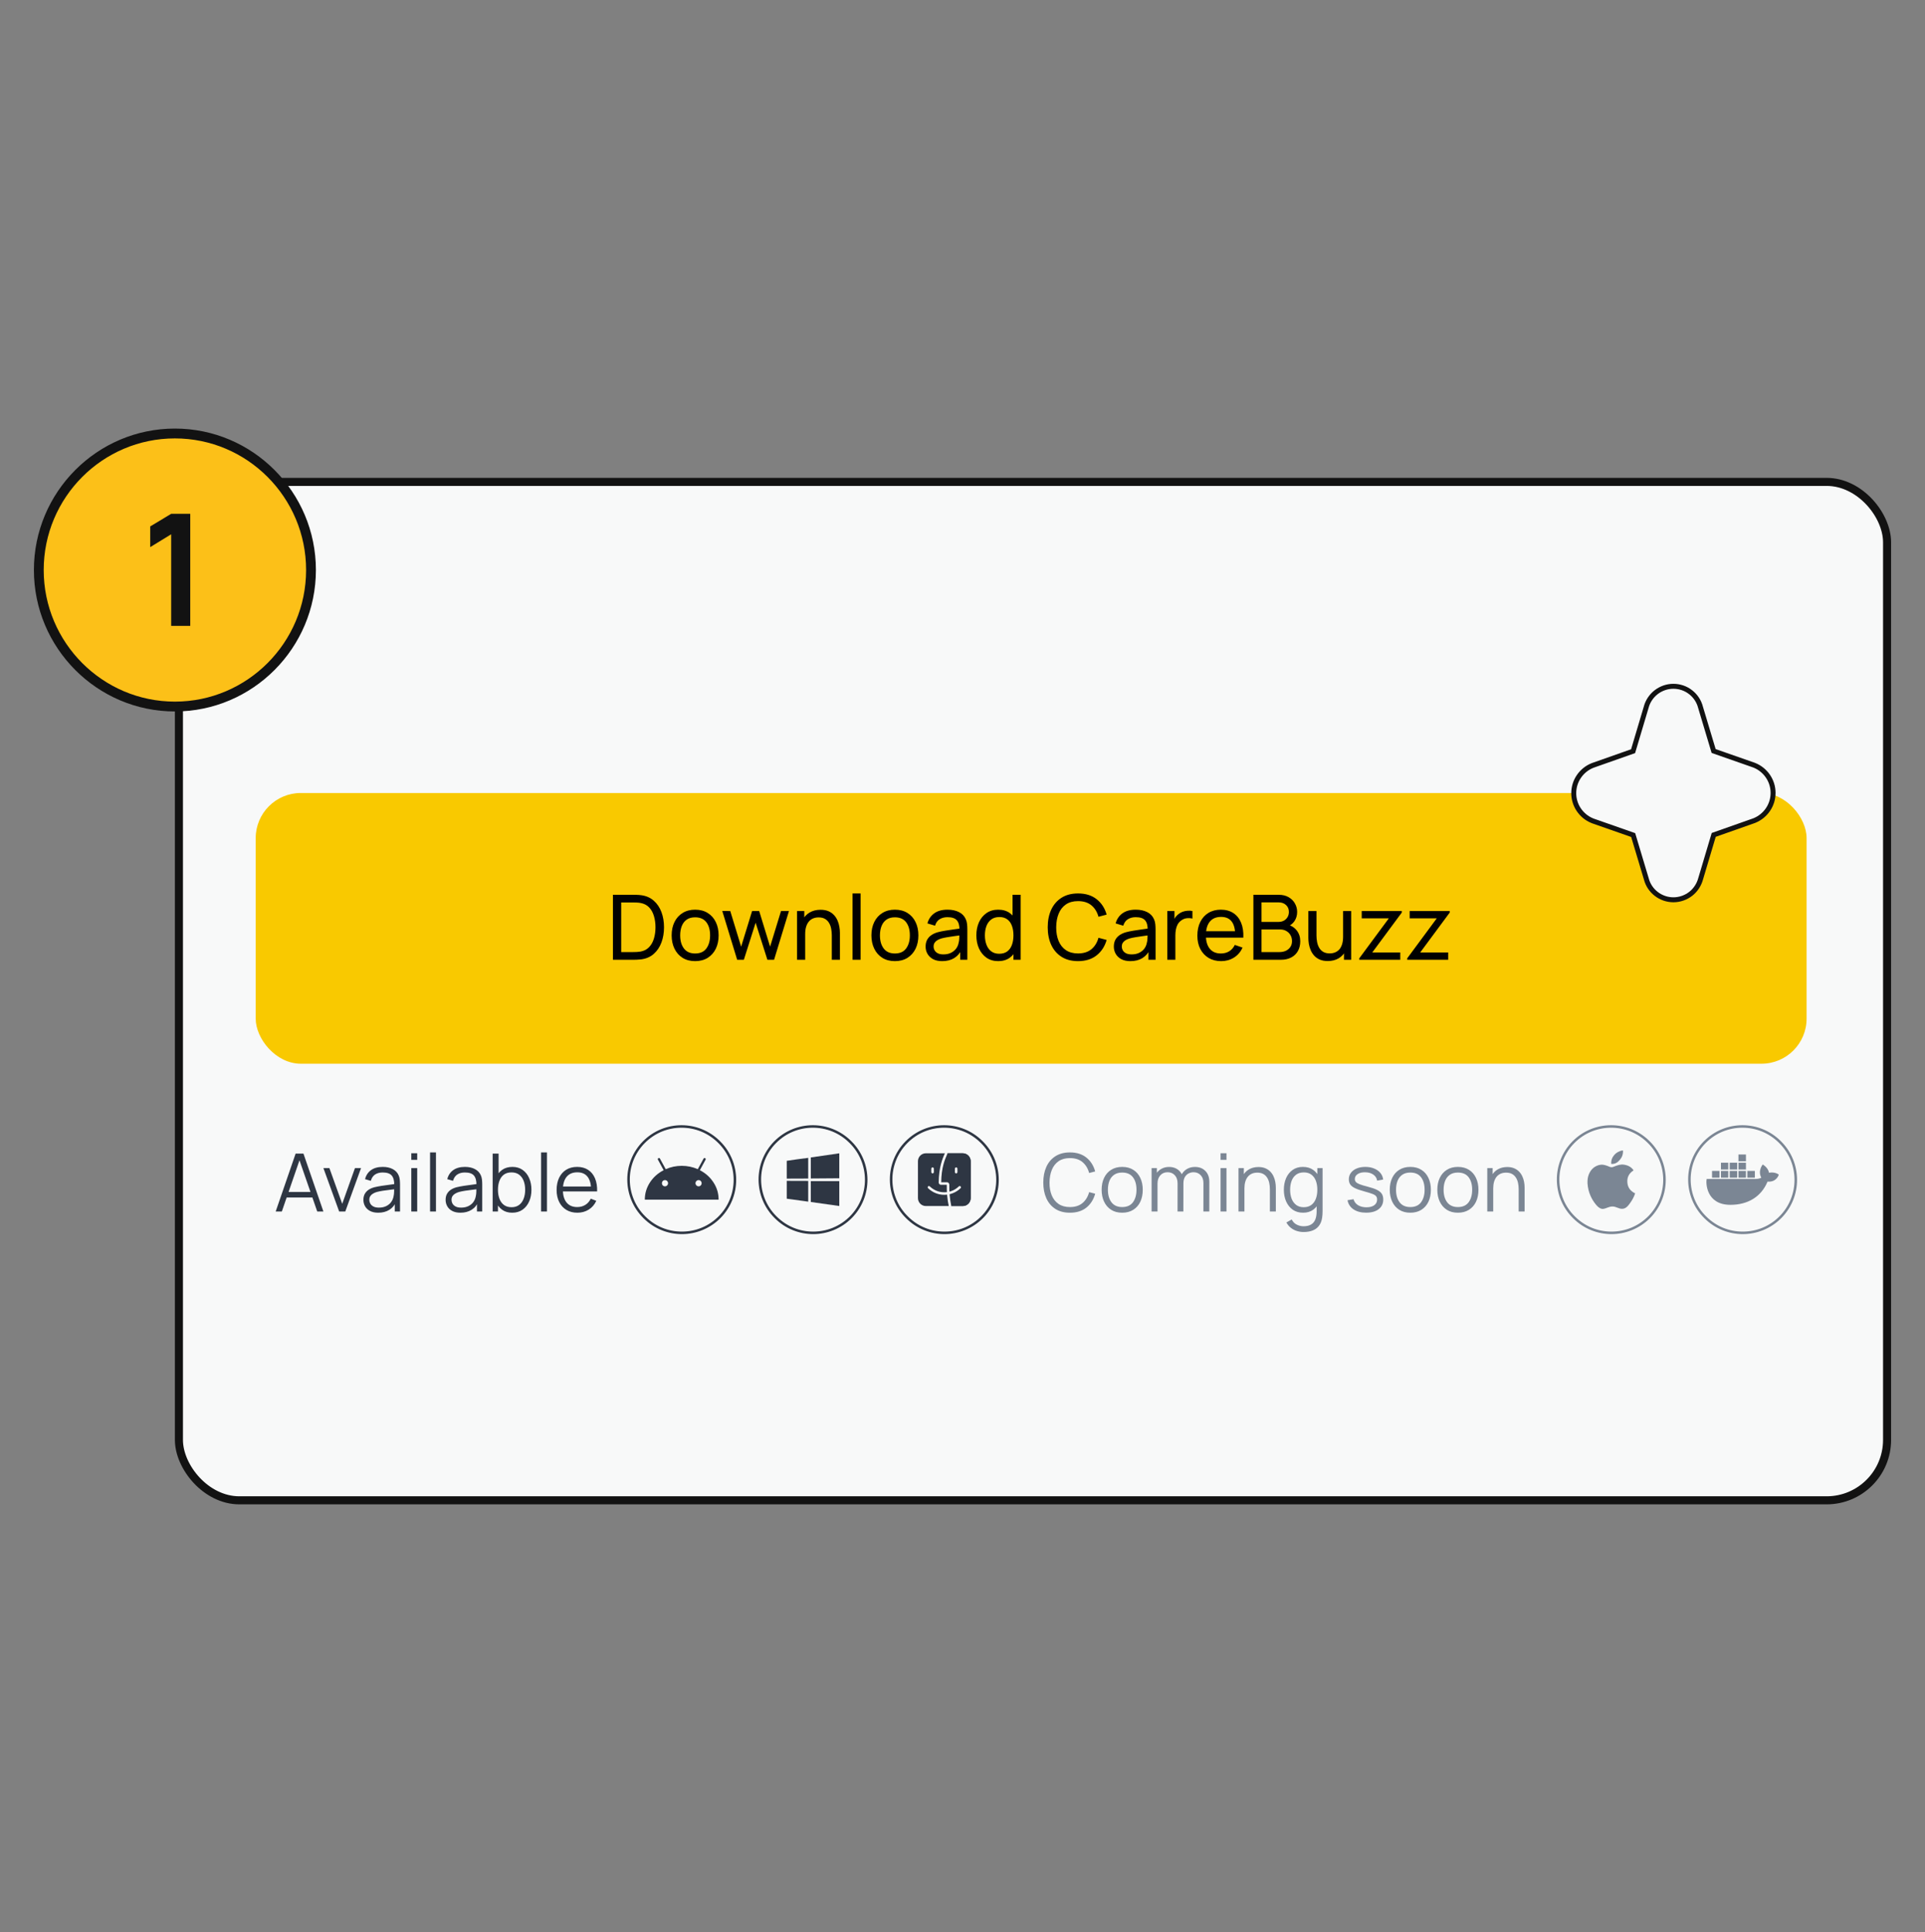
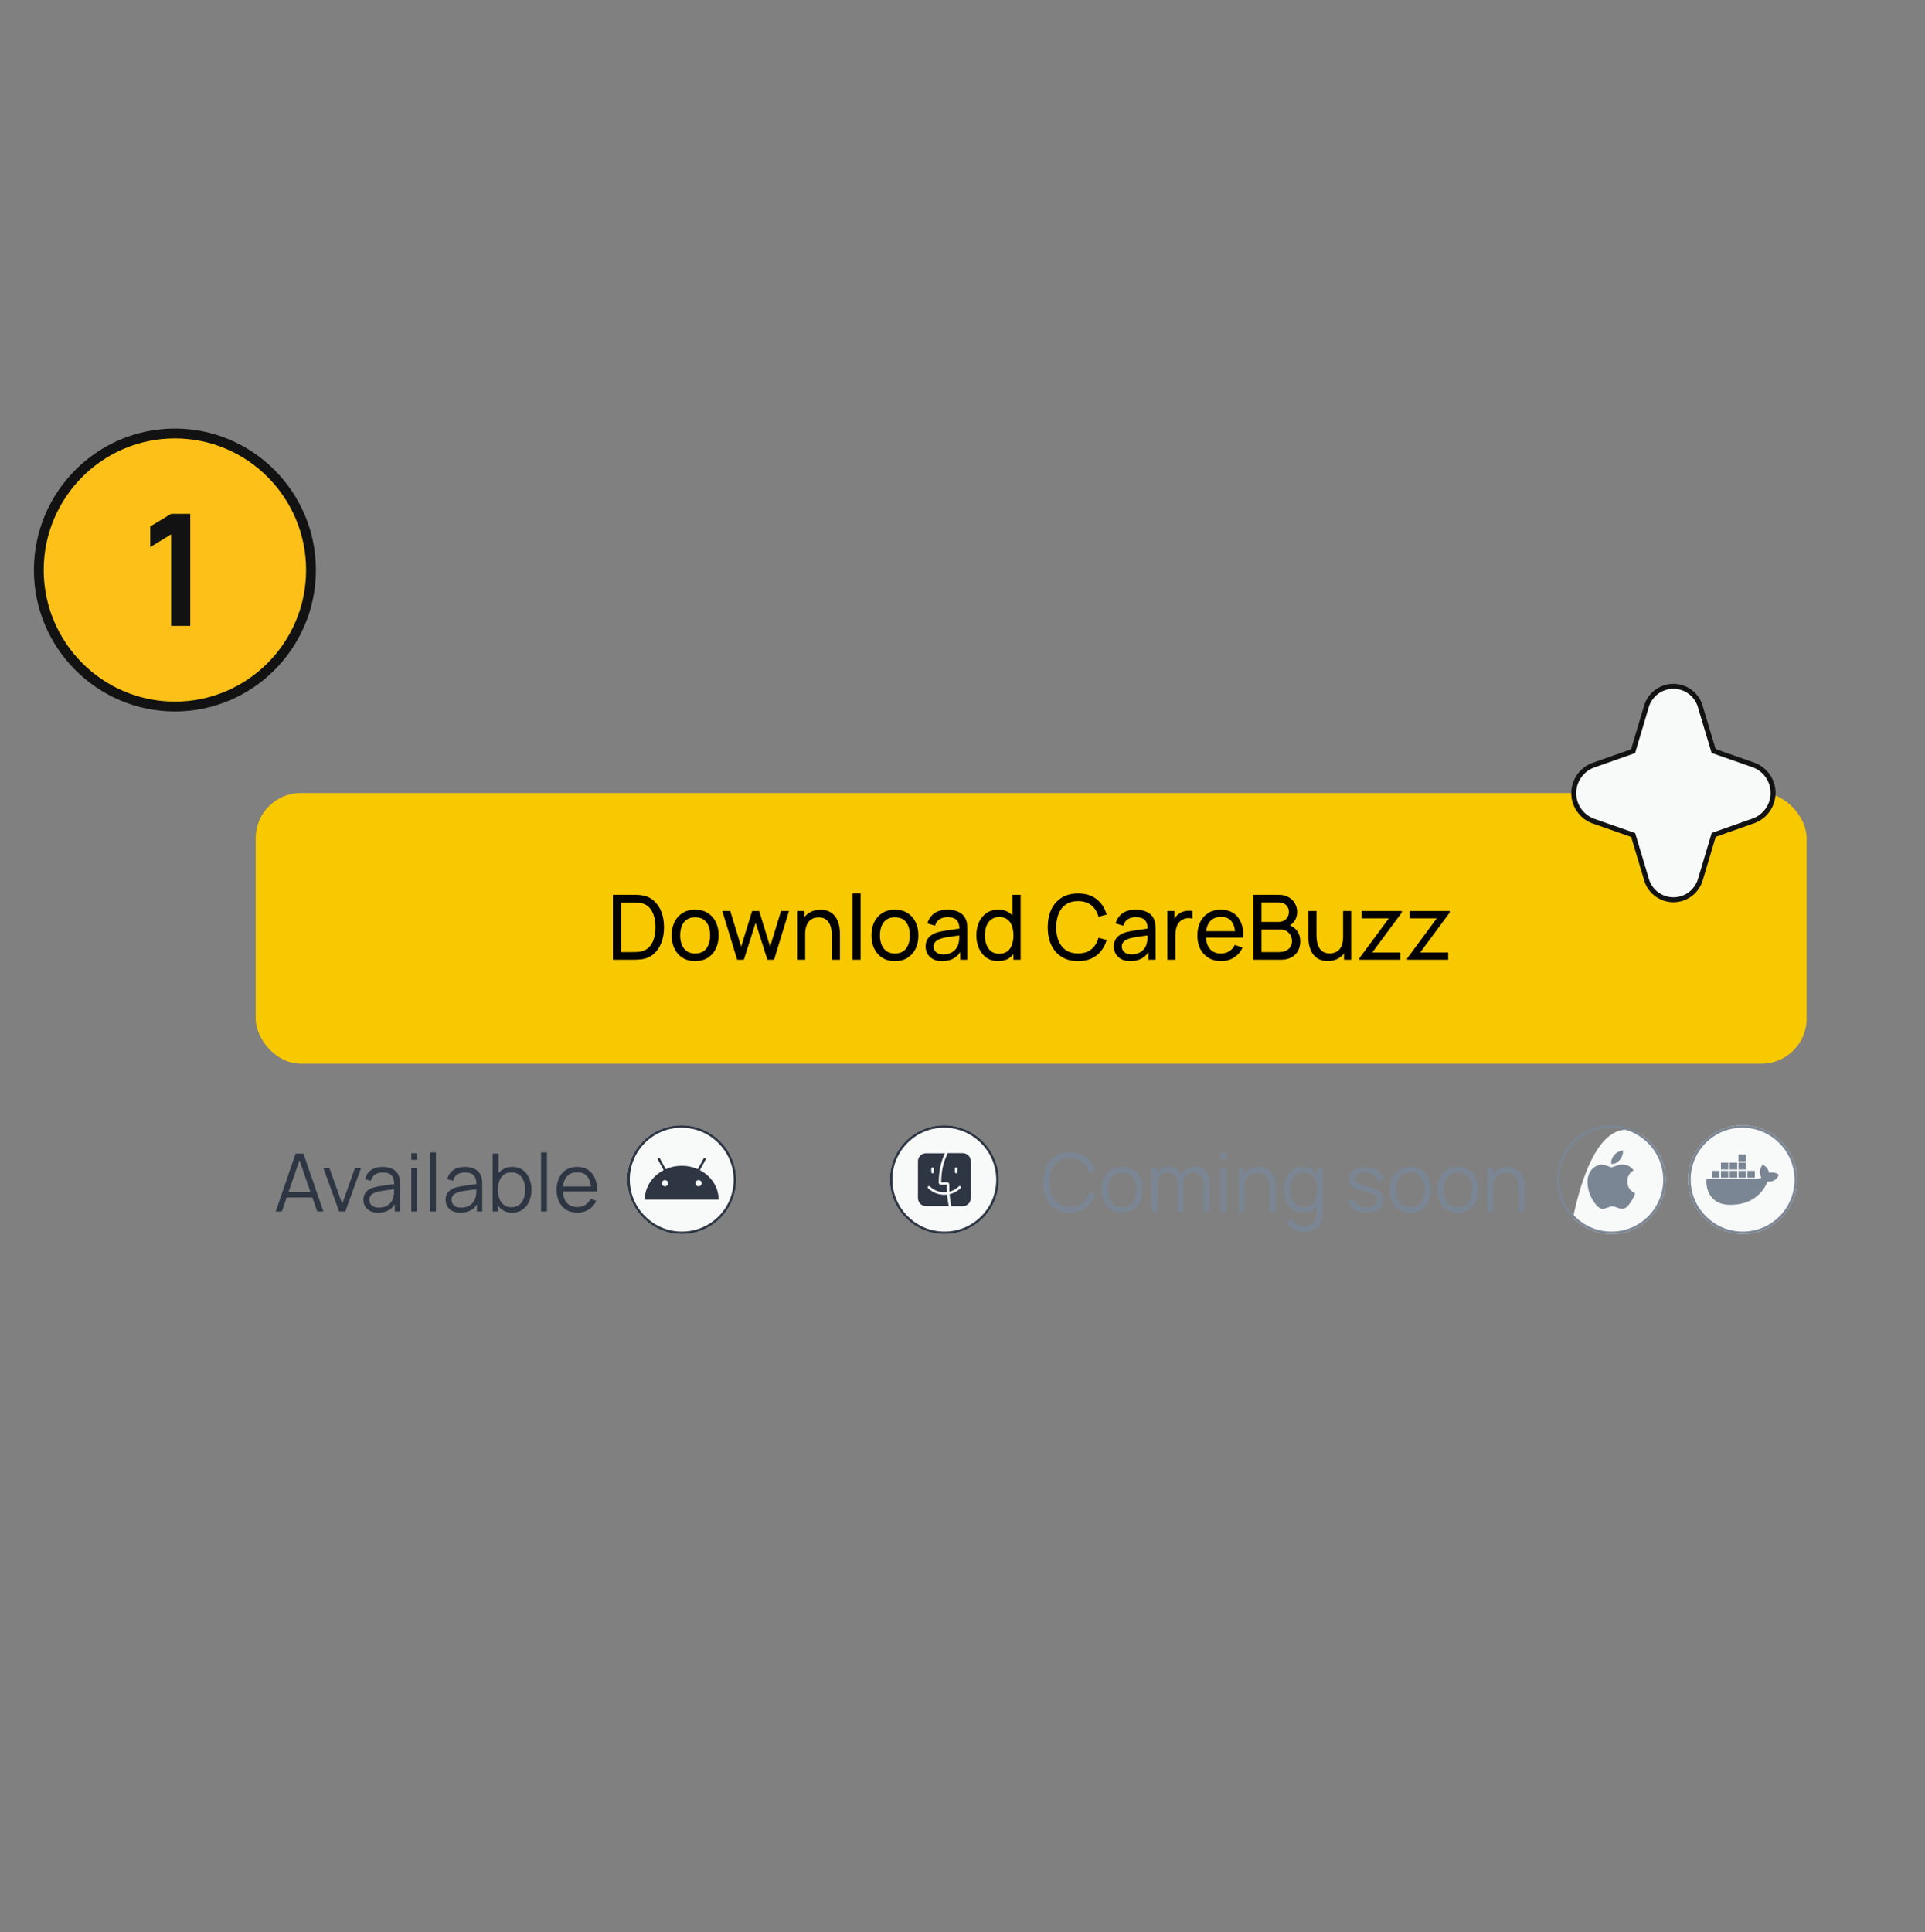
<svg xmlns="http://www.w3.org/2000/svg" width="272" height="273" viewBox="0 0 272 273" fill="none">
  <rect x="0" y="0" width="272" height="273" fill="#808080" stroke="none" />
-   <rect x="25.282" y="68.088" width="241.359" height="143.897" rx="8.539" fill="#F8F9F9" stroke="#121212" stroke-width="1.138" />
  <rect x="36.13" y="112.046" width="219.139" height="38.25" rx="6.375" fill="#F9C900" />
  <path d="M86.608 135.608V126.428H89.438C89.531 126.428 89.695 126.431 89.929 126.435C90.163 126.439 90.386 126.456 90.598 126.486C91.308 126.579 91.901 126.839 92.377 127.264C92.857 127.684 93.218 128.22 93.461 128.87C93.703 129.52 93.824 130.236 93.824 131.018C93.824 131.8 93.703 132.517 93.461 133.167C93.218 133.817 92.857 134.355 92.377 134.78C91.901 135.2 91.308 135.458 90.598 135.551C90.386 135.577 90.16 135.594 89.922 135.602C89.689 135.606 89.527 135.608 89.438 135.608H86.608ZM87.774 134.525H89.438C89.6 134.525 89.78 134.52 89.98 134.512C90.18 134.499 90.354 134.48 90.503 134.455C91.004 134.361 91.41 134.151 91.72 133.823C92.031 133.496 92.258 133.088 92.402 132.599C92.547 132.111 92.619 131.584 92.619 131.018C92.619 130.44 92.545 129.907 92.396 129.418C92.251 128.93 92.024 128.524 91.714 128.201C91.404 127.878 91 127.672 90.503 127.582C90.354 127.553 90.177 127.533 89.974 127.525C89.769 127.516 89.591 127.512 89.438 127.512H87.774V134.525ZM98.218 135.8C97.534 135.8 96.943 135.645 96.446 135.334C95.953 135.024 95.573 134.595 95.305 134.047C95.037 133.498 94.903 132.869 94.903 132.16C94.903 131.437 95.039 130.804 95.311 130.26C95.583 129.716 95.968 129.293 96.465 128.991C96.963 128.685 97.547 128.532 98.218 128.532C98.907 128.532 99.5 128.687 99.997 128.998C100.494 129.304 100.875 129.731 101.138 130.279C101.406 130.823 101.54 131.45 101.54 132.16C101.54 132.878 101.406 133.511 101.138 134.059C100.87 134.603 100.488 135.03 99.991 135.341C99.493 135.647 98.903 135.8 98.218 135.8ZM98.218 134.722C98.932 134.722 99.464 134.484 99.812 134.008C100.161 133.532 100.335 132.916 100.335 132.16C100.335 131.382 100.159 130.763 99.806 130.304C99.453 129.841 98.924 129.61 98.218 129.61C97.738 129.61 97.343 129.718 97.033 129.935C96.722 130.151 96.491 130.451 96.338 130.834C96.185 131.216 96.108 131.658 96.108 132.16C96.108 132.933 96.287 133.554 96.644 134.021C97.001 134.489 97.526 134.722 98.218 134.722ZM104.161 135.608L102.057 128.717L103.185 128.723L104.722 133.76L106.271 128.723H107.272L108.814 133.76L110.357 128.723H111.479L109.375 135.608H108.432L106.768 130.375L105.104 135.608H104.161ZM117.533 135.608V132.16C117.533 131.832 117.503 131.518 117.443 131.216C117.388 130.914 117.288 130.644 117.144 130.406C117.003 130.164 116.812 129.973 116.57 129.833C116.332 129.692 116.03 129.622 115.665 129.622C115.38 129.622 115.121 129.671 114.887 129.769C114.657 129.862 114.46 130.007 114.294 130.202C114.128 130.398 113.999 130.644 113.905 130.942C113.816 131.235 113.771 131.582 113.771 131.981L113.025 131.752C113.025 131.084 113.144 130.513 113.382 130.037C113.625 129.556 113.963 129.189 114.396 128.934C114.834 128.675 115.348 128.545 115.939 128.545C116.385 128.545 116.765 128.615 117.08 128.755C117.394 128.896 117.656 129.083 117.864 129.316C118.072 129.546 118.236 129.805 118.355 130.094C118.474 130.379 118.557 130.67 118.604 130.967C118.655 131.261 118.68 131.539 118.68 131.803V135.608H117.533ZM112.624 135.608V128.723H113.644V130.566H113.771V135.608H112.624ZM120.465 135.608V126.237H121.6V135.608H120.465ZM126.445 135.8C125.761 135.8 125.17 135.645 124.673 135.334C124.18 135.024 123.799 134.595 123.532 134.047C123.264 133.498 123.13 132.869 123.13 132.16C123.13 131.437 123.266 130.804 123.538 130.26C123.81 129.716 124.195 129.293 124.692 128.991C125.189 128.685 125.773 128.532 126.445 128.532C127.133 128.532 127.726 128.687 128.224 128.998C128.721 129.304 129.101 129.731 129.365 130.279C129.632 130.823 129.766 131.45 129.766 132.16C129.766 132.878 129.632 133.511 129.365 134.059C129.097 134.603 128.714 135.03 128.217 135.341C127.72 135.647 127.129 135.8 126.445 135.8ZM126.445 134.722C127.159 134.722 127.69 134.484 128.039 134.008C128.387 133.532 128.561 132.916 128.561 132.16C128.561 131.382 128.385 130.763 128.032 130.304C127.68 129.841 127.15 129.61 126.445 129.61C125.965 129.61 125.569 129.718 125.259 129.935C124.949 130.151 124.717 130.451 124.564 130.834C124.411 131.216 124.335 131.658 124.335 132.16C124.335 132.933 124.513 133.554 124.87 134.021C125.227 134.489 125.752 134.722 126.445 134.722ZM133.127 135.8C132.613 135.8 132.181 135.706 131.833 135.519C131.489 135.328 131.227 135.077 131.049 134.767C130.874 134.457 130.787 134.117 130.787 133.747C130.787 133.386 130.855 133.073 130.991 132.81C131.132 132.542 131.327 132.321 131.578 132.147C131.829 131.968 132.128 131.828 132.477 131.726C132.804 131.637 133.169 131.56 133.573 131.497C133.981 131.429 134.393 131.367 134.81 131.312C135.226 131.256 135.615 131.203 135.977 131.152L135.569 131.388C135.581 130.776 135.458 130.324 135.199 130.03C134.944 129.737 134.502 129.59 133.873 129.59C133.456 129.59 133.091 129.686 132.776 129.877C132.466 130.064 132.247 130.37 132.12 130.795L131.042 130.47C131.208 129.867 131.529 129.393 132.005 129.049C132.481 128.704 133.108 128.532 133.886 128.532C134.51 128.532 135.046 128.645 135.492 128.87C135.943 129.091 136.266 129.427 136.461 129.877C136.559 130.09 136.62 130.321 136.646 130.572C136.671 130.819 136.684 131.078 136.684 131.35V135.608H135.677V133.957L135.913 134.11C135.654 134.667 135.29 135.088 134.823 135.373C134.359 135.657 133.794 135.8 133.127 135.8ZM133.299 134.85C133.707 134.85 134.06 134.778 134.357 134.633C134.659 134.484 134.901 134.291 135.084 134.053C135.267 133.811 135.386 133.547 135.441 133.262C135.505 133.05 135.539 132.814 135.543 132.555C135.552 132.291 135.556 132.089 135.556 131.949L135.951 132.121C135.581 132.172 135.218 132.221 134.861 132.268C134.504 132.315 134.166 132.366 133.847 132.421C133.529 132.472 133.242 132.534 132.987 132.606C132.8 132.665 132.623 132.742 132.458 132.835C132.296 132.929 132.164 133.05 132.062 133.199C131.965 133.343 131.916 133.524 131.916 133.741C131.916 133.928 131.962 134.106 132.056 134.276C132.154 134.446 132.302 134.584 132.502 134.69C132.706 134.797 132.972 134.85 133.299 134.85ZM141.045 135.8C140.403 135.8 139.853 135.64 139.394 135.322C138.935 134.999 138.58 134.563 138.329 134.015C138.082 133.466 137.959 132.848 137.959 132.16C137.959 131.471 138.082 130.853 138.329 130.304C138.58 129.756 138.935 129.325 139.394 129.01C139.853 128.692 140.401 128.532 141.038 128.532C141.689 128.532 142.235 128.689 142.677 129.004C143.119 129.318 143.452 129.75 143.677 130.298C143.907 130.846 144.022 131.467 144.022 132.16C144.022 132.844 143.907 133.462 143.677 134.015C143.452 134.563 143.119 134.999 142.677 135.322C142.235 135.64 141.691 135.8 141.045 135.8ZM141.185 134.761C141.648 134.761 142.029 134.65 142.326 134.429C142.623 134.204 142.842 133.896 142.983 133.505C143.127 133.109 143.199 132.661 143.199 132.16C143.199 131.65 143.127 131.201 142.983 130.814C142.842 130.423 142.626 130.12 142.332 129.903C142.039 129.682 141.667 129.571 141.217 129.571C140.749 129.571 140.363 129.686 140.057 129.916C139.755 130.145 139.53 130.455 139.381 130.846C139.236 131.237 139.164 131.675 139.164 132.16C139.164 132.648 139.238 133.09 139.387 133.486C139.536 133.877 139.759 134.187 140.057 134.416C140.358 134.646 140.734 134.761 141.185 134.761ZM143.199 135.608V130.54H143.072V126.428H144.213V135.608H143.199ZM152.325 135.8C151.412 135.8 150.636 135.598 149.999 135.194C149.361 134.79 148.875 134.229 148.539 133.511C148.207 132.793 148.042 131.962 148.042 131.018C148.042 130.075 148.207 129.244 148.539 128.526C148.875 127.808 149.361 127.247 149.999 126.843C150.636 126.439 151.412 126.237 152.325 126.237C153.388 126.237 154.261 126.507 154.946 127.047C155.634 127.587 156.108 128.313 156.367 129.227L155.213 129.533C155.026 128.849 154.693 128.309 154.212 127.914C153.732 127.519 153.103 127.321 152.325 127.321C151.641 127.321 151.072 127.476 150.617 127.786C150.162 128.097 149.82 128.53 149.591 129.087C149.361 129.639 149.244 130.283 149.24 131.018C149.236 131.749 149.348 132.393 149.578 132.95C149.807 133.503 150.152 133.936 150.611 134.251C151.07 134.561 151.641 134.716 152.325 134.716C153.103 134.716 153.732 134.518 154.212 134.123C154.693 133.724 155.026 133.184 155.213 132.504L156.367 132.81C156.108 133.719 155.634 134.446 154.946 134.99C154.261 135.53 153.388 135.8 152.325 135.8ZM159.722 135.8C159.208 135.8 158.777 135.706 158.428 135.519C158.084 135.328 157.823 135.077 157.644 134.767C157.47 134.457 157.383 134.117 157.383 133.747C157.383 133.386 157.451 133.073 157.587 132.81C157.727 132.542 157.923 132.321 158.173 132.147C158.424 131.968 158.724 131.828 159.072 131.726C159.399 131.637 159.765 131.56 160.169 131.497C160.577 131.429 160.989 131.367 161.405 131.312C161.822 131.256 162.211 131.203 162.572 131.152L162.164 131.388C162.177 130.776 162.054 130.324 161.794 130.03C161.539 129.737 161.097 129.59 160.468 129.59C160.052 129.59 159.686 129.686 159.372 129.877C159.062 130.064 158.843 130.37 158.715 130.795L157.638 130.47C157.804 129.867 158.124 129.393 158.6 129.049C159.076 128.704 159.703 128.532 160.481 128.532C161.106 128.532 161.641 128.645 162.088 128.87C162.538 129.091 162.861 129.427 163.057 129.877C163.154 130.09 163.216 130.321 163.241 130.572C163.267 130.819 163.28 131.078 163.28 131.35V135.608H162.272V133.957L162.508 134.11C162.249 134.667 161.886 135.088 161.418 135.373C160.955 135.657 160.39 135.8 159.722 135.8ZM159.895 134.85C160.303 134.85 160.655 134.778 160.953 134.633C161.255 134.484 161.497 134.291 161.68 134.053C161.862 133.811 161.981 133.547 162.037 133.262C162.1 133.05 162.134 132.814 162.139 132.555C162.147 132.291 162.151 132.089 162.151 131.949L162.547 132.121C162.177 132.172 161.813 132.221 161.456 132.268C161.099 132.315 160.762 132.366 160.443 132.421C160.124 132.472 159.837 132.534 159.582 132.606C159.395 132.665 159.219 132.742 159.053 132.835C158.892 132.929 158.76 133.05 158.658 133.199C158.56 133.343 158.511 133.524 158.511 133.741C158.511 133.928 158.558 134.106 158.651 134.276C158.749 134.446 158.898 134.584 159.098 134.69C159.302 134.797 159.567 134.85 159.895 134.85ZM164.937 135.608V128.723H165.951V130.387L165.785 130.171C165.866 129.958 165.97 129.763 166.097 129.584C166.229 129.406 166.376 129.259 166.537 129.144C166.716 129 166.918 128.889 167.143 128.813C167.368 128.736 167.598 128.692 167.831 128.679C168.065 128.662 168.284 128.677 168.488 128.723V129.788C168.25 129.724 167.989 129.707 167.704 129.737C167.419 129.767 167.156 129.871 166.913 130.049C166.692 130.207 166.52 130.398 166.397 130.623C166.278 130.848 166.195 131.093 166.148 131.356C166.102 131.616 166.078 131.881 166.078 132.153V135.608H164.937ZM172.552 135.8C171.877 135.8 171.286 135.651 170.78 135.353C170.279 135.052 169.888 134.633 169.607 134.098C169.327 133.558 169.186 132.929 169.186 132.211C169.186 131.458 169.325 130.808 169.601 130.26C169.877 129.707 170.262 129.282 170.755 128.985C171.252 128.683 171.834 128.532 172.501 128.532C173.194 128.532 173.783 128.692 174.267 129.01C174.756 129.329 175.121 129.784 175.364 130.375C175.61 130.965 175.716 131.669 175.682 132.485H174.535V132.077C174.522 131.231 174.35 130.6 174.019 130.183C173.687 129.763 173.194 129.552 172.54 129.552C171.838 129.552 171.305 129.777 170.94 130.228C170.574 130.678 170.391 131.324 170.391 132.166C170.391 132.978 170.574 133.607 170.94 134.053C171.305 134.499 171.826 134.722 172.501 134.722C172.956 134.722 173.351 134.618 173.687 134.41C174.023 134.202 174.286 133.902 174.478 133.511L175.568 133.887C175.3 134.495 174.896 134.967 174.356 135.302C173.821 135.634 173.22 135.8 172.552 135.8ZM170.009 132.485V131.573H175.096V132.485H170.009ZM177.102 135.608V126.428H180.678C181.226 126.428 181.694 126.541 182.081 126.766C182.472 126.992 182.769 127.289 182.973 127.659C183.181 128.024 183.285 128.42 183.285 128.845C183.285 129.342 183.158 129.777 182.903 130.151C182.648 130.525 182.304 130.783 181.87 130.923L181.857 130.61C182.448 130.768 182.907 131.057 183.234 131.477C183.562 131.898 183.725 132.4 183.725 132.982C183.725 133.517 183.615 133.981 183.394 134.372C183.177 134.763 182.863 135.067 182.45 135.283C182.042 135.5 181.558 135.608 180.997 135.608H177.102ZM178.249 134.525H180.78C181.12 134.525 181.424 134.463 181.692 134.34C181.959 134.212 182.17 134.034 182.323 133.804C182.48 133.575 182.559 133.299 182.559 132.976C182.559 132.665 182.489 132.387 182.348 132.14C182.212 131.894 182.019 131.698 181.768 131.554C181.522 131.405 181.235 131.331 180.908 131.331H178.249V134.525ZM178.249 130.26H180.665C180.937 130.26 181.182 130.202 181.398 130.088C181.619 129.969 181.794 129.803 181.921 129.59C182.053 129.378 182.119 129.129 182.119 128.845C182.119 128.449 181.985 128.126 181.717 127.876C181.449 127.625 181.099 127.499 180.665 127.499H178.249V130.26ZM187.609 135.787C187.167 135.787 186.787 135.717 186.468 135.577C186.154 135.436 185.893 135.249 185.684 135.016C185.476 134.782 185.312 134.523 185.193 134.238C185.074 133.953 184.989 133.662 184.938 133.364C184.892 133.067 184.868 132.789 184.868 132.529V128.723H186.016V132.172C186.016 132.495 186.046 132.808 186.105 133.109C186.165 133.411 186.264 133.683 186.405 133.925C186.549 134.168 186.74 134.359 186.978 134.499C187.221 134.639 187.522 134.71 187.884 134.71C188.168 134.71 188.428 134.661 188.661 134.563C188.895 134.465 189.095 134.321 189.261 134.129C189.426 133.934 189.554 133.687 189.643 133.39C189.732 133.092 189.777 132.746 189.777 132.351L190.523 132.58C190.523 133.243 190.402 133.815 190.159 134.295C189.921 134.775 189.584 135.145 189.146 135.404C188.712 135.659 188.2 135.787 187.609 135.787ZM189.904 135.608V133.766H189.777V128.723H190.918V135.608H189.904ZM192.065 135.608V135.404L196.241 129.756H192.41V128.723H198.071V128.94L193.901 134.576H197.854V135.608H192.065ZM198.839 135.608V135.404L203.014 129.756H199.183V128.723H204.844V128.94L200.675 134.576H204.627V135.608H198.839Z" fill="black" />
  <path d="M236.444 96.968C235.553 96.968 234.684 97.274 233.981 97.828C233.301 98.369 232.808 99.121 232.596 99.957L230.754 106.137L225.076 108.138L225.017 108.162L224.959 108.185C224.196 108.503 223.539 109.045 223.083 109.726C222.612 110.42 222.368 111.233 222.368 112.069C222.368 112.905 222.615 113.718 223.083 114.411C223.553 115.105 224.198 115.635 224.971 115.953L225.029 115.976L225.087 115.999L230.766 117.989L232.619 124.169C232.831 125.005 233.322 125.757 234.004 126.287C234.707 126.84 235.576 127.135 236.456 127.135C237.336 127.135 238.216 126.829 238.919 126.275C239.599 125.733 240.081 124.981 240.305 124.145L242.146 117.966L247.825 115.964L247.883 115.941L247.941 115.918C248.705 115.6 249.361 115.058 249.818 114.376C250.288 113.683 250.532 112.87 250.532 112.034C250.532 111.198 250.286 110.385 249.818 109.691C249.359 109.009 248.702 108.468 247.941 108.15L247.883 108.127L247.825 108.103L242.134 106.114L240.281 99.934C240.069 99.098 239.578 98.346 238.896 97.816C238.204 97.262 237.324 96.968 236.444 96.968Z" fill="#F8F9F9" />
  <path fill-rule="evenodd" clip-rule="evenodd" d="M233.766 97.552C234.529 96.951 235.473 96.618 236.444 96.618C237.399 96.618 238.356 96.936 239.112 97.54C239.853 98.117 240.386 98.932 240.618 99.84L242.418 105.842L247.947 107.775L248.013 107.801L248.073 107.826L248.075 107.827C248.9 108.171 249.61 108.757 250.107 109.495C250.614 110.247 250.882 111.128 250.882 112.034C250.882 112.939 250.617 113.82 250.107 114.572C249.613 115.311 248.902 115.897 248.075 116.241L248.073 116.242L247.948 116.292L242.43 118.237L240.641 124.241C240.398 125.146 239.875 125.961 239.137 126.55L239.135 126.551C238.371 127.152 237.415 127.485 236.456 127.485C235.499 127.485 234.555 127.165 233.79 126.563C233.048 125.987 232.515 125.171 232.283 124.263L230.483 118.261L224.965 116.328L224.841 116.278L224.839 116.277C224.001 115.933 223.302 115.358 222.794 114.608L222.794 114.608C222.286 113.856 222.019 112.975 222.019 112.069C222.019 111.164 222.283 110.283 222.793 109.53C223.288 108.792 223.999 108.205 224.826 107.861L224.828 107.861L224.953 107.81L230.471 105.866L232.259 99.864C232.492 98.954 233.028 98.139 233.764 97.553L233.766 97.552ZM234.198 98.102C233.576 98.598 233.127 99.284 232.934 100.044L232.933 100.051L231.038 106.408L225.199 108.466L225.091 108.509C224.392 108.801 223.79 109.297 223.373 109.922L223.372 109.923C222.941 110.558 222.717 111.302 222.717 112.069C222.717 112.835 222.943 113.579 223.372 114.214C223.804 114.852 224.394 115.337 225.102 115.628C225.103 115.628 225.103 115.628 225.103 115.629L225.21 115.671L231.049 117.717L232.956 124.075L232.958 124.082C233.15 124.843 233.598 125.528 234.218 126.01L234.22 126.011C234.861 126.516 235.653 126.784 236.456 126.784C237.257 126.784 238.061 126.506 238.703 126C239.322 125.507 239.763 124.82 239.967 124.055L239.969 124.05L241.863 117.694L247.702 115.636L247.807 115.594C247.808 115.594 247.809 115.594 247.809 115.593C248.508 115.302 249.11 114.805 249.528 114.181L249.529 114.179C249.959 113.545 250.183 112.801 250.183 112.034C250.183 111.267 249.957 110.523 249.528 109.888L249.528 109.887C249.108 109.262 248.506 108.766 247.809 108.474L247.702 108.432L241.851 106.386L239.945 100.028L239.943 100.02C239.75 99.26 239.303 98.575 238.682 98.093L238.68 98.091L238.678 98.09C238.051 97.588 237.249 97.318 236.444 97.318C235.633 97.318 234.84 97.597 234.198 98.102Z" fill="#121212" />
  <path d="M38.953 171.179L41.77 163H42.878L45.695 171.179H44.826L42.151 163.466H42.48L39.822 171.179H38.953ZM40.209 169.197V168.413H44.434V169.197H40.209ZM47.924 171.179L45.698 165.045H46.544L48.356 170.088L50.156 165.045H51.014L48.788 171.179H47.924ZM53.445 171.349C52.983 171.349 52.595 171.266 52.281 171.099C51.97 170.933 51.738 170.711 51.582 170.435C51.427 170.159 51.349 169.857 51.349 169.532C51.349 169.199 51.416 168.915 51.548 168.68C51.684 168.441 51.868 168.246 52.099 168.095C52.334 167.943 52.605 167.828 52.911 167.748C53.222 167.673 53.565 167.606 53.939 167.55C54.318 167.489 54.687 167.438 55.047 167.396C55.41 167.351 55.728 167.307 56.001 167.266L55.706 167.447C55.717 166.842 55.6 166.393 55.354 166.101C55.108 165.81 54.68 165.664 54.07 165.664C53.65 165.664 53.294 165.759 53.002 165.948C52.714 166.137 52.512 166.436 52.395 166.845L51.582 166.607C51.722 166.058 52.005 165.632 52.429 165.329C52.853 165.026 53.404 164.875 54.081 164.875C54.642 164.875 55.117 164.981 55.507 165.193C55.901 165.401 56.179 165.704 56.342 166.101C56.418 166.279 56.467 166.478 56.489 166.698C56.512 166.917 56.524 167.141 56.524 167.368V171.179H55.779V169.64L55.995 169.731C55.787 170.257 55.463 170.658 55.024 170.935C54.585 171.211 54.059 171.349 53.445 171.349ZM53.542 170.628C53.932 170.628 54.273 170.558 54.564 170.418C54.856 170.278 55.09 170.087 55.268 169.844C55.446 169.598 55.562 169.322 55.615 169.015C55.66 168.818 55.685 168.602 55.689 168.368C55.693 168.129 55.694 167.951 55.694 167.834L56.012 167.998C55.728 168.036 55.42 168.074 55.087 168.112C54.757 168.15 54.432 168.193 54.11 168.243C53.792 168.292 53.504 168.351 53.246 168.419C53.072 168.468 52.904 168.538 52.741 168.629C52.578 168.716 52.444 168.833 52.338 168.981C52.236 169.129 52.184 169.312 52.184 169.532C52.184 169.71 52.228 169.882 52.315 170.049C52.406 170.215 52.55 170.354 52.747 170.463C52.947 170.573 53.212 170.628 53.542 170.628ZM58.116 163.881V162.944H58.951V163.881H58.116ZM58.116 171.179V165.045H58.951V171.179H58.116ZM60.767 171.179V162.83H61.602V171.179H60.767ZM65.06 171.349C64.598 171.349 64.21 171.266 63.895 171.099C63.585 170.933 63.352 170.711 63.197 170.435C63.041 170.159 62.964 169.857 62.964 169.532C62.964 169.199 63.03 168.915 63.163 168.68C63.299 168.441 63.483 168.246 63.714 168.095C63.948 167.943 64.219 167.828 64.526 167.748C64.836 167.673 65.179 167.606 65.554 167.55C65.932 167.489 66.302 167.438 66.661 167.396C67.025 167.351 67.343 167.307 67.615 167.266L67.32 167.447C67.331 166.842 67.214 166.393 66.968 166.101C66.722 165.81 66.294 165.664 65.684 165.664C65.264 165.664 64.908 165.759 64.617 165.948C64.329 166.137 64.126 166.436 64.009 166.845L63.197 166.607C63.337 166.058 63.619 165.632 64.043 165.329C64.467 165.026 65.018 164.875 65.696 164.875C66.256 164.875 66.731 164.981 67.121 165.193C67.515 165.401 67.793 165.704 67.956 166.101C68.032 166.279 68.081 166.478 68.104 166.698C68.127 166.917 68.138 167.141 68.138 167.368V171.179H67.394V169.64L67.61 169.731C67.401 170.257 67.078 170.658 66.638 170.935C66.199 171.211 65.673 171.349 65.06 171.349ZM65.156 170.628C65.546 170.628 65.887 170.558 66.178 170.418C66.47 170.278 66.705 170.087 66.883 169.844C67.061 169.598 67.176 169.322 67.229 169.015C67.275 168.818 67.299 168.602 67.303 168.368C67.307 168.129 67.309 167.951 67.309 167.834L67.627 167.998C67.343 168.036 67.034 168.074 66.701 168.112C66.372 168.15 66.046 168.193 65.724 168.243C65.406 168.292 65.118 168.351 64.861 168.419C64.687 168.468 64.518 168.538 64.355 168.629C64.192 168.716 64.058 168.833 63.952 168.981C63.85 169.129 63.799 169.312 63.799 169.532C63.799 169.71 63.842 169.882 63.929 170.049C64.02 170.215 64.164 170.354 64.361 170.463C64.562 170.573 64.827 170.628 65.156 170.628ZM72.371 171.349C71.807 171.349 71.33 171.207 70.94 170.923C70.55 170.636 70.254 170.247 70.054 169.759C69.853 169.267 69.753 168.716 69.753 168.106C69.753 167.485 69.853 166.933 70.054 166.448C70.258 165.959 70.557 165.575 70.951 165.295C71.345 165.015 71.83 164.875 72.405 164.875C72.966 164.875 73.446 165.017 73.848 165.301C74.249 165.585 74.556 165.971 74.768 166.459C74.984 166.948 75.092 167.497 75.092 168.106C75.092 168.72 74.984 169.271 74.768 169.759C74.552 170.247 74.242 170.636 73.836 170.923C73.431 171.207 72.943 171.349 72.371 171.349ZM69.611 171.179V163H70.451V166.561H70.361V171.179H69.611ZM72.286 170.571C72.714 170.571 73.07 170.463 73.354 170.247C73.638 170.032 73.85 169.738 73.99 169.367C74.134 168.992 74.206 168.572 74.206 168.106C74.206 167.644 74.136 167.228 73.996 166.857C73.855 166.486 73.641 166.192 73.354 165.976C73.07 165.761 72.708 165.653 72.269 165.653C71.841 165.653 71.485 165.757 71.201 165.965C70.921 166.173 70.711 166.463 70.571 166.834C70.431 167.201 70.361 167.625 70.361 168.106C70.361 168.58 70.431 169.004 70.571 169.379C70.711 169.75 70.923 170.041 71.207 170.253C71.491 170.465 71.85 170.571 72.286 170.571ZM76.452 171.179V162.83H77.287V171.179H76.452ZM81.586 171.349C80.987 171.349 80.469 171.217 80.029 170.952C79.594 170.687 79.255 170.314 79.013 169.833C78.77 169.352 78.649 168.788 78.649 168.14C78.649 167.47 78.769 166.891 79.007 166.402C79.246 165.914 79.581 165.537 80.012 165.272C80.448 165.007 80.961 164.875 81.552 164.875C82.157 164.875 82.674 165.015 83.102 165.295C83.53 165.571 83.854 165.969 84.073 166.488C84.293 167.006 84.393 167.625 84.374 168.345H83.522V168.049C83.507 167.254 83.335 166.654 83.005 166.249C82.68 165.844 82.203 165.641 81.574 165.641C80.915 165.641 80.41 165.855 80.058 166.283C79.71 166.711 79.535 167.321 79.535 168.112C79.535 168.884 79.71 169.485 80.058 169.912C80.41 170.336 80.908 170.549 81.552 170.549C81.991 170.549 82.373 170.448 82.699 170.247C83.028 170.043 83.288 169.75 83.477 169.367L84.255 169.668C84.013 170.202 83.655 170.617 83.182 170.912C82.712 171.204 82.18 171.349 81.586 171.349ZM79.24 168.345V167.646H83.926V168.345H79.24Z" fill="#2E3643" />
  <g clip-path="url(#clip0_2709_587)">
    <path d="M90.905 172.101C87.896 169.119 87.876 164.265 90.854 161.256C93.836 158.246 98.69 158.226 101.699 161.205C101.717 161.221 101.732 161.238 101.75 161.256C104.759 164.237 104.779 169.091 101.801 172.101C98.819 175.11 93.965 175.13 90.956 172.151C90.938 172.136 90.923 172.118 90.905 172.101Z" fill="#F8F9F9" />
    <path d="M96.301 159.339C98.242 159.339 100.07 160.092 101.451 161.457C101.457 161.463 101.46 161.466 101.466 161.471C101.47 161.475 101.473 161.478 101.477 161.482C101.484 161.49 101.492 161.497 101.501 161.507C104.365 164.344 104.387 168.985 101.55 171.851C100.166 173.248 98.32 174.017 96.354 174.017C94.388 174.017 92.585 173.264 91.204 171.899C91.198 171.893 91.196 171.891 91.189 171.885L91.178 171.875C91.17 171.866 91.163 171.858 91.154 171.849C88.289 169.012 88.268 164.371 91.105 161.506C92.489 160.109 94.334 159.339 96.301 159.339ZM96.301 158.986C94.327 158.986 92.354 159.743 90.854 161.257C87.876 164.267 87.896 169.119 90.905 172.102C90.923 172.12 90.938 172.137 90.956 172.152C92.452 173.633 94.403 174.373 96.354 174.373C98.305 174.373 100.301 173.615 101.801 172.102C104.779 169.092 104.759 164.239 101.75 161.257C101.732 161.239 101.717 161.222 101.699 161.206C100.203 159.726 98.252 158.986 96.301 158.986Z" fill="#2E3643" />
    <path d="M98.891 165.343L99.691 163.868C99.744 163.77 99.725 163.694 99.635 163.643C99.537 163.597 99.461 163.62 99.41 163.71L98.598 165.197C97.884 164.882 97.129 164.724 96.332 164.724C95.534 164.724 94.779 164.882 94.066 165.197L93.254 163.71C93.201 163.62 93.126 163.597 93.029 163.643C92.938 163.696 92.919 163.77 92.972 163.868L93.773 165.343C92.962 165.757 92.315 166.334 91.835 167.074C91.354 167.815 91.112 168.624 91.112 169.503H101.539C101.539 168.624 101.299 167.813 100.817 167.074C100.337 166.334 99.693 165.757 98.89 165.343H98.891ZM94.265 167.491C94.179 167.578 94.075 167.62 93.955 167.62C93.835 167.62 93.733 167.577 93.651 167.491C93.568 167.405 93.527 167.301 93.527 167.181C93.527 167.061 93.568 166.957 93.651 166.871C93.733 166.785 93.835 166.742 93.955 166.742C94.075 166.742 94.179 166.785 94.265 166.871C94.351 166.958 94.394 167.061 94.394 167.181C94.394 167.301 94.351 167.405 94.265 167.491ZM99.016 167.491C98.934 167.578 98.832 167.62 98.712 167.62C98.592 167.62 98.489 167.577 98.403 167.491C98.317 167.405 98.273 167.301 98.273 167.181C98.273 167.061 98.317 166.957 98.403 166.871C98.489 166.785 98.592 166.742 98.712 166.742C98.832 166.742 98.934 166.785 99.016 166.871C99.099 166.958 99.14 167.061 99.14 167.181C99.14 167.301 99.099 167.405 99.016 167.491Z" fill="#2E3643" />
  </g>
  <g clip-path="url(#clip1_2709_587)">
-     <path d="M109.457 172.101C106.447 169.119 106.427 164.265 109.406 161.256C112.387 158.246 117.241 158.226 120.251 161.205C120.269 161.221 120.284 161.238 120.302 161.256C123.311 164.237 123.331 169.091 120.352 172.101C117.371 175.11 112.517 175.13 109.507 172.151C109.49 172.136 109.475 172.118 109.457 172.101Z" fill="#F8F9F9" />
    <path d="M114.853 159.339C116.794 159.339 118.622 160.092 120.002 161.457C120.008 161.463 120.011 161.466 120.018 161.471C120.021 161.475 120.025 161.478 120.028 161.482C120.035 161.49 120.044 161.499 120.053 161.507C122.917 164.344 122.939 168.985 120.101 171.851C118.717 173.248 116.872 174.017 114.906 174.017C112.94 174.017 111.136 173.264 109.756 171.899C109.75 171.893 109.748 171.891 109.741 171.885C109.737 171.882 109.734 171.878 109.73 171.875C109.723 171.866 109.715 171.859 109.705 171.85C106.841 169.012 106.82 164.371 109.657 161.506C111.041 160.109 112.886 159.339 114.853 159.339ZM114.853 158.986C112.879 158.986 110.906 159.743 109.406 161.257C106.427 164.267 106.447 169.119 109.457 172.102C109.475 172.12 109.49 172.137 109.507 172.152C111.003 173.633 112.955 174.373 114.906 174.373C116.856 174.373 118.853 173.615 120.352 172.102C123.331 169.092 123.311 164.239 120.302 161.257C120.284 161.239 120.269 161.222 120.251 161.206C118.755 159.726 116.803 158.986 114.853 158.986Z" fill="#2E3643" />
    <path d="M114.568 163.541C115.907 163.336 117.249 163.143 118.59 162.957C118.59 164.132 118.59 165.308 118.59 166.483C117.25 166.488 115.908 166.509 114.567 166.513C114.567 165.521 114.567 164.53 114.567 163.541H114.568Z" fill="#2E3643" />
    <path d="M111.167 164.016C112.175 163.86 113.188 163.726 114.2 163.599C114.2 164.574 114.2 165.548 114.201 166.523C113.19 166.523 112.178 166.537 111.166 166.535V164.016H111.167Z" fill="#2E3643" />
-     <path d="M111.167 166.843C112.178 166.839 113.188 166.855 114.2 166.853C114.2 167.831 114.203 168.808 114.2 169.786C113.19 169.636 112.179 169.506 111.167 169.369V166.843Z" fill="#2E3643" />
    <path d="M114.562 166.883H118.59C118.591 168.055 118.59 169.228 118.59 170.401C117.251 170.201 115.909 170.015 114.568 169.832C114.566 168.85 114.563 167.866 114.562 166.883Z" fill="#2E3643" />
  </g>
  <g clip-path="url(#clip2_2709_587)">
    <path d="M128.009 172.101C124.999 169.119 124.979 164.265 127.958 161.256C130.939 158.246 135.793 158.226 138.803 161.205C138.82 161.221 138.836 161.238 138.853 161.256C141.863 164.237 141.883 169.091 138.904 172.101C135.923 175.11 131.069 175.13 128.059 172.151C128.042 172.136 128.026 172.118 128.009 172.101Z" fill="#F8F9F9" />
    <path d="M133.404 159.339C135.346 159.339 137.174 160.092 138.554 161.457C138.56 161.463 138.564 161.466 138.57 161.471C138.573 161.475 138.577 161.478 138.58 161.482C138.587 161.49 138.595 161.499 138.605 161.507C141.468 164.344 141.491 168.985 138.653 171.851C137.269 173.248 135.423 174.017 133.457 174.017C131.492 174.017 129.688 173.264 128.308 171.899C128.302 171.893 128.3 171.891 128.292 171.885C128.289 171.882 128.285 171.878 128.282 171.875C128.275 171.866 128.267 171.858 128.257 171.849C125.393 169.012 125.371 164.371 128.209 161.506C129.593 160.109 131.437 159.339 133.404 159.339ZM133.404 158.986C131.43 158.986 129.457 159.743 127.958 161.257C124.979 164.267 124.999 169.119 128.009 172.102C128.026 172.12 128.042 172.137 128.059 172.152C129.555 173.633 131.507 174.373 133.457 174.373C135.408 174.373 137.405 173.615 138.904 172.102C141.883 169.092 141.863 164.239 138.853 161.257C138.836 161.239 138.82 161.222 138.803 161.206C137.307 159.726 135.355 158.986 133.404 158.986Z" fill="#2E3643" />
    <path d="M136.038 162.953H130.823C130.205 162.953 129.705 163.454 129.705 164.071V169.287C129.705 169.904 130.205 170.405 130.823 170.405H136.038C136.656 170.405 137.156 169.904 137.156 169.287V164.071C137.156 163.454 136.656 162.953 136.038 162.953Z" fill="#2E3643" />
    <path d="M136.038 162.953H133.698C133.389 163.67 132.837 164.839 132.813 167.078C132.812 167.158 132.874 167.223 132.955 167.226C132.956 167.226 132.957 167.226 132.959 167.226H133.813C133.893 167.226 133.957 167.29 133.957 167.369C133.957 167.37 133.957 167.373 133.957 167.374C133.936 168.392 134.029 169.408 134.235 170.406H136.038C136.656 170.406 137.156 169.905 137.156 169.288V164.072C137.156 163.455 136.656 162.955 136.038 162.955V162.953Z" fill="#2E3643" />
    <path d="M134.235 170.581C134.152 170.581 134.079 170.524 134.062 170.44C133.856 169.442 133.76 168.42 133.779 167.401H132.958C132.958 167.401 132.945 167.401 132.94 167.401C132.865 167.401 132.785 167.365 132.726 167.303C132.667 167.242 132.635 167.161 132.637 167.075C132.659 164.904 133.181 163.702 133.493 162.984L133.536 162.884C133.575 162.794 133.679 162.753 133.768 162.792C133.858 162.831 133.899 162.935 133.86 163.024L133.817 163.125C133.498 163.86 133.017 164.969 132.99 167.049H133.813C133.898 167.049 133.979 167.082 134.039 167.143C134.099 167.204 134.134 167.284 134.134 167.37C134.112 168.381 134.205 169.388 134.408 170.371C134.428 170.466 134.367 170.56 134.27 170.579C134.258 170.581 134.245 170.583 134.234 170.583L134.235 170.581Z" fill="#F8F9F9" />
    <path d="M133.431 168.818C132.604 168.818 131.778 168.507 131.134 167.886C131.063 167.819 131.062 167.707 131.129 167.637C131.197 167.566 131.309 167.565 131.379 167.632C132.529 168.741 134.332 168.741 135.482 167.632C135.553 167.565 135.665 167.566 135.732 167.637C135.799 167.707 135.798 167.819 135.727 167.886C135.083 168.507 134.257 168.818 133.431 168.818ZM135.104 165.793C135.007 165.793 134.928 165.714 134.928 165.616V165.122C134.928 165.024 135.007 164.945 135.104 164.945C135.202 164.945 135.281 165.024 135.281 165.122V165.616C135.281 165.714 135.202 165.793 135.104 165.793ZM131.772 165.793C131.674 165.793 131.595 165.714 131.595 165.616V165.122C131.595 165.024 131.674 164.945 131.772 164.945C131.87 164.945 131.949 165.024 131.949 165.122V165.616C131.949 165.714 131.87 165.793 131.772 165.793Z" fill="#F8F9F9" />
  </g>
  <path d="M151.18 171.349C150.366 171.349 149.679 171.169 149.118 170.81C148.558 170.446 148.134 169.945 147.846 169.305C147.558 168.665 147.415 167.926 147.415 167.09C147.415 166.253 147.558 165.514 147.846 164.875C148.134 164.235 148.558 163.735 149.118 163.375C149.679 163.012 150.366 162.83 151.18 162.83C152.13 162.83 152.907 163.074 153.509 163.563C154.111 164.047 154.523 164.699 154.747 165.516L153.895 165.738C153.721 165.09 153.408 164.577 152.958 164.199C152.507 163.82 151.915 163.631 151.18 163.631C150.54 163.631 150.008 163.777 149.584 164.068C149.16 164.36 148.84 164.767 148.624 165.289C148.412 165.808 148.302 166.408 148.295 167.09C148.291 167.771 148.395 168.371 148.607 168.89C148.823 169.409 149.145 169.816 149.573 170.111C150.004 170.403 150.54 170.549 151.18 170.549C151.915 170.549 152.507 170.359 152.958 169.981C153.408 169.598 153.721 169.085 153.895 168.441L154.747 168.663C154.523 169.481 154.111 170.134 153.509 170.622C152.907 171.107 152.13 171.349 151.18 171.349ZM158.562 171.349C157.952 171.349 157.431 171.211 157 170.935C156.568 170.658 156.237 170.276 156.006 169.787C155.775 169.299 155.659 168.739 155.659 168.106C155.659 167.463 155.777 166.898 156.011 166.414C156.246 165.929 156.579 165.552 157.011 165.284C157.446 165.011 157.963 164.875 158.562 164.875C159.175 164.875 159.697 165.013 160.129 165.289C160.565 165.562 160.896 165.942 161.123 166.431C161.354 166.915 161.469 167.474 161.469 168.106C161.469 168.75 161.354 169.316 161.123 169.804C160.892 170.289 160.559 170.668 160.123 170.94C159.688 171.213 159.167 171.349 158.562 171.349ZM158.562 170.549C159.243 170.549 159.75 170.323 160.084 169.873C160.417 169.418 160.583 168.829 160.583 168.106C160.583 167.364 160.415 166.773 160.078 166.334C159.745 165.895 159.239 165.675 158.562 165.675C158.103 165.675 157.725 165.78 157.426 165.988C157.13 166.192 156.909 166.478 156.761 166.845C156.617 167.209 156.545 167.629 156.545 168.106C156.545 168.845 156.716 169.437 157.056 169.884C157.397 170.327 157.899 170.549 158.562 170.549ZM170.038 171.179L170.043 167.152C170.043 166.679 169.911 166.308 169.646 166.039C169.385 165.766 169.051 165.63 168.646 165.63C168.415 165.63 168.19 165.683 167.97 165.789C167.751 165.895 167.569 166.065 167.425 166.3C167.285 166.535 167.215 166.842 167.215 167.22L166.721 167.078C166.709 166.639 166.795 166.255 166.976 165.925C167.162 165.596 167.416 165.34 167.737 165.159C168.063 164.973 168.43 164.88 168.839 164.88C169.457 164.88 169.951 165.071 170.322 165.454C170.693 165.833 170.878 166.346 170.878 166.993L170.873 171.179H170.038ZM162.717 171.179V165.045H163.466V166.556H163.557V171.179H162.717ZM166.386 171.179L166.391 167.209C166.391 166.72 166.261 166.336 166 166.056C165.742 165.772 165.401 165.63 164.977 165.63C164.553 165.63 164.21 165.776 163.949 166.067C163.688 166.355 163.557 166.739 163.557 167.22L163.057 166.948C163.057 166.554 163.15 166.202 163.336 165.891C163.521 165.577 163.775 165.331 164.097 165.153C164.419 164.971 164.784 164.88 165.193 164.88C165.583 164.88 165.929 164.964 166.232 165.13C166.539 165.297 166.78 165.539 166.954 165.857C167.128 166.175 167.215 166.561 167.215 167.016L167.209 171.179H166.386ZM172.465 163.881V162.944H173.3V163.881H172.465ZM172.465 171.179V165.045H173.3V171.179H172.465ZM179.432 171.179V168.049C179.432 167.709 179.4 167.396 179.336 167.112C179.271 166.825 179.167 166.575 179.023 166.363C178.883 166.147 178.7 165.98 178.473 165.863C178.249 165.745 177.977 165.687 177.655 165.687C177.359 165.687 177.098 165.738 176.871 165.84C176.648 165.942 176.458 166.09 176.303 166.283C176.151 166.472 176.036 166.703 175.956 166.976C175.877 167.249 175.837 167.559 175.837 167.908L175.247 167.777C175.247 167.148 175.356 166.62 175.576 166.192C175.796 165.764 176.098 165.441 176.485 165.221C176.871 165.001 177.314 164.892 177.814 164.892C178.181 164.892 178.501 164.948 178.774 165.062C179.05 165.176 179.283 165.329 179.472 165.522C179.665 165.715 179.821 165.937 179.938 166.187C180.055 166.433 180.14 166.696 180.193 166.976C180.246 167.252 180.273 167.529 180.273 167.805V171.179H179.432ZM174.997 171.179V165.045H175.752V166.556H175.837V171.179H174.997ZM184.183 174.076C183.869 174.076 183.559 174.028 183.252 173.934C182.949 173.843 182.669 173.697 182.411 173.496C182.154 173.299 181.938 173.042 181.764 172.724L182.519 172.304C182.69 172.644 182.928 172.889 183.235 173.036C183.545 173.188 183.862 173.263 184.183 173.263C184.626 173.263 184.984 173.18 185.257 173.013C185.533 172.851 185.734 172.608 185.859 172.286C185.984 171.965 186.044 171.563 186.041 171.082V169.447H186.137V165.045H186.881V171.094C186.881 171.268 186.876 171.435 186.864 171.594C186.857 171.756 186.84 171.915 186.813 172.071C186.741 172.529 186.592 172.906 186.364 173.201C186.141 173.496 185.846 173.716 185.478 173.86C185.115 174.004 184.683 174.076 184.183 174.076ZM184.127 171.349C183.555 171.349 183.066 171.207 182.661 170.923C182.256 170.636 181.946 170.247 181.73 169.759C181.514 169.271 181.406 168.72 181.406 168.106C181.406 167.497 181.512 166.948 181.724 166.459C181.94 165.971 182.249 165.585 182.65 165.301C183.051 165.017 183.532 164.875 184.093 164.875C184.668 164.875 185.153 165.015 185.547 165.295C185.94 165.575 186.238 165.959 186.438 166.448C186.643 166.933 186.745 167.485 186.745 168.106C186.745 168.716 186.645 169.267 186.444 169.759C186.243 170.247 185.948 170.636 185.558 170.923C185.168 171.207 184.691 171.349 184.127 171.349ZM184.212 170.571C184.647 170.571 185.007 170.465 185.291 170.253C185.575 170.041 185.787 169.75 185.927 169.379C186.067 169.004 186.137 168.58 186.137 168.106C186.137 167.625 186.067 167.201 185.927 166.834C185.787 166.463 185.575 166.173 185.291 165.965C185.011 165.757 184.657 165.653 184.229 165.653C183.79 165.653 183.426 165.761 183.138 165.976C182.851 166.192 182.637 166.486 182.497 166.857C182.36 167.228 182.292 167.644 182.292 168.106C182.292 168.572 182.362 168.992 182.502 169.367C182.646 169.738 182.86 170.032 183.144 170.247C183.428 170.463 183.784 170.571 184.212 170.571ZM193.032 171.344C192.313 171.344 191.72 171.188 191.254 170.878C190.792 170.567 190.509 170.136 190.402 169.583L191.254 169.441C191.345 169.789 191.552 170.068 191.873 170.276C192.199 170.48 192.6 170.583 193.078 170.583C193.543 170.583 193.911 170.486 194.179 170.293C194.448 170.096 194.583 169.829 194.583 169.492C194.583 169.303 194.539 169.149 194.452 169.032C194.369 168.911 194.196 168.799 193.935 168.697C193.674 168.595 193.284 168.474 192.765 168.333C192.209 168.182 191.773 168.031 191.459 167.879C191.145 167.728 190.921 167.553 190.789 167.357C190.656 167.156 190.59 166.912 190.59 166.624C190.59 166.276 190.688 165.971 190.885 165.709C191.082 165.444 191.355 165.24 191.703 165.096C192.051 164.948 192.457 164.875 192.919 164.875C193.38 164.875 193.793 164.95 194.157 165.102C194.524 165.249 194.819 165.458 195.043 165.727C195.266 165.995 195.399 166.308 195.44 166.664L194.588 166.817C194.532 166.457 194.352 166.173 194.049 165.965C193.75 165.753 193.369 165.643 192.907 165.636C192.472 165.624 192.118 165.708 191.845 165.886C191.572 166.06 191.436 166.293 191.436 166.584C191.436 166.747 191.485 166.887 191.584 167.004C191.682 167.118 191.86 167.226 192.118 167.328C192.379 167.43 192.75 167.542 193.231 167.663C193.795 167.807 194.238 167.959 194.56 168.118C194.882 168.277 195.111 168.464 195.247 168.68C195.383 168.896 195.452 169.163 195.452 169.481C195.452 170.06 195.236 170.516 194.804 170.85C194.376 171.179 193.786 171.344 193.032 171.344ZM199.273 171.349C198.663 171.349 198.143 171.211 197.711 170.935C197.279 170.658 196.948 170.276 196.717 169.787C196.486 169.299 196.371 168.739 196.371 168.106C196.371 167.463 196.488 166.898 196.723 166.414C196.957 165.929 197.291 165.552 197.722 165.284C198.158 165.011 198.675 164.875 199.273 164.875C199.886 164.875 200.409 165.013 200.84 165.289C201.276 165.562 201.607 165.942 201.834 166.431C202.065 166.915 202.181 167.474 202.181 168.106C202.181 168.75 202.065 169.316 201.834 169.804C201.603 170.289 201.27 170.668 200.835 170.94C200.399 171.213 199.879 171.349 199.273 171.349ZM199.273 170.549C199.954 170.549 200.462 170.323 200.795 169.873C201.128 169.418 201.295 168.829 201.295 168.106C201.295 167.364 201.126 166.773 200.789 166.334C200.456 165.895 199.951 165.675 199.273 165.675C198.815 165.675 198.436 165.78 198.137 165.988C197.842 166.192 197.62 166.478 197.472 166.845C197.328 167.209 197.257 167.629 197.257 168.106C197.257 168.845 197.427 169.437 197.768 169.884C198.108 170.327 198.61 170.549 199.273 170.549ZM205.995 171.349C205.386 171.349 204.865 171.211 204.433 170.935C204.002 170.658 203.67 170.276 203.439 169.787C203.208 169.299 203.093 168.739 203.093 168.106C203.093 167.463 203.21 166.898 203.445 166.414C203.68 165.929 204.013 165.552 204.445 165.284C204.88 165.011 205.397 164.875 205.995 164.875C206.609 164.875 207.131 165.013 207.563 165.289C207.998 165.562 208.329 165.942 208.557 166.431C208.788 166.915 208.903 167.474 208.903 168.106C208.903 168.75 208.788 169.316 208.557 169.804C208.326 170.289 207.992 170.668 207.557 170.94C207.122 171.213 206.601 171.349 205.995 171.349ZM205.995 170.549C206.677 170.549 207.184 170.323 207.517 169.873C207.85 169.418 208.017 168.829 208.017 168.106C208.017 167.364 207.849 166.773 207.512 166.334C207.178 165.895 206.673 165.675 205.995 165.675C205.537 165.675 205.158 165.78 204.859 165.988C204.564 166.192 204.342 166.478 204.195 166.845C204.051 167.209 203.979 167.629 203.979 168.106C203.979 168.845 204.149 169.437 204.49 169.884C204.831 170.327 205.333 170.549 205.995 170.549ZM214.586 171.179V168.049C214.586 167.709 214.554 167.396 214.49 167.112C214.425 166.825 214.321 166.575 214.177 166.363C214.037 166.147 213.853 165.98 213.626 165.863C213.403 165.745 213.13 165.687 212.808 165.687C212.513 165.687 212.252 165.738 212.025 165.84C211.801 165.942 211.612 166.09 211.457 166.283C211.305 166.472 211.19 166.703 211.11 166.976C211.031 167.249 210.991 167.559 210.991 167.908L210.4 167.777C210.4 167.148 210.51 166.62 210.73 166.192C210.949 165.764 211.252 165.441 211.638 165.221C212.025 165.001 212.468 164.892 212.967 164.892C213.335 164.892 213.655 164.948 213.927 165.062C214.204 165.176 214.437 165.329 214.626 165.522C214.819 165.715 214.974 165.937 215.092 166.187C215.209 166.433 215.294 166.696 215.347 166.976C215.4 167.252 215.427 167.529 215.427 167.805V171.179H214.586ZM210.15 171.179V165.045H210.906V166.556H210.991V171.179H210.15Z" fill="#7B8694" />
  <g clip-path="url(#clip3_2709_587)">
-     <path d="M222.253 172.101C219.243 169.119 219.223 164.265 222.202 161.256C225.183 158.246 230.037 158.226 233.047 161.205C233.065 161.221 233.08 161.238 233.098 161.256C236.107 164.237 236.127 169.091 233.148 172.101C230.167 175.11 225.313 175.13 222.303 172.151C222.286 172.136 222.27 172.118 222.253 172.101Z" fill="#F8F9F9" />
+     <path d="M222.253 172.101C225.183 158.246 230.037 158.226 233.047 161.205C233.065 161.221 233.08 161.238 233.098 161.256C236.107 164.237 236.127 169.091 233.148 172.101C230.167 175.11 225.313 175.13 222.303 172.151C222.286 172.136 222.27 172.118 222.253 172.101Z" fill="#F8F9F9" />
    <path d="M227.649 159.339C229.59 159.339 231.418 160.092 232.798 161.457C232.804 161.463 232.807 161.466 232.814 161.471C232.817 161.475 232.821 161.478 232.824 161.482C232.831 161.49 232.84 161.499 232.849 161.507C235.712 164.344 235.735 168.985 232.897 171.851C231.513 173.248 229.668 174.017 227.702 174.017C225.736 174.017 223.932 173.264 222.552 171.899C222.546 171.893 222.544 171.891 222.537 171.885C222.533 171.882 222.53 171.878 222.526 171.875C222.519 171.866 222.511 171.859 222.501 171.85C219.637 169.012 219.615 164.371 222.453 161.506C223.837 160.109 225.682 159.339 227.649 159.339ZM227.649 158.986C225.674 158.986 223.702 159.743 222.202 161.257C219.223 164.267 219.243 169.119 222.253 172.102C222.27 172.12 222.286 172.137 222.303 172.152C223.799 173.633 225.751 174.373 227.702 174.373C229.652 174.373 231.649 173.615 233.148 172.102C236.127 169.092 236.107 164.239 233.098 161.257C233.08 161.239 233.065 161.222 233.047 161.206C231.551 159.726 229.599 158.986 227.649 158.986Z" fill="#7B8694" />
    <path d="M229.262 162.552H229.321C229.368 163.134 229.146 163.568 228.876 163.884C228.611 164.197 228.248 164.5 227.662 164.454C227.623 163.88 227.845 163.478 228.115 163.163C228.365 162.87 228.824 162.609 229.264 162.552H229.262Z" fill="#7B8694" />
    <path d="M231.04 168.611V168.627C230.875 169.127 230.639 169.554 230.353 169.952C230.092 170.313 229.77 170.798 229.196 170.798C228.701 170.798 228.372 170.48 227.864 170.471C227.327 170.463 227.032 170.737 226.54 170.806H226.373C226.013 170.755 225.722 170.468 225.51 170.212C224.884 169.451 224.401 168.468 224.312 167.212V166.842C224.349 165.942 224.786 165.21 225.368 164.856C225.675 164.667 226.096 164.507 226.566 164.579C226.768 164.61 226.973 164.679 227.153 164.747C227.324 164.813 227.537 164.929 227.739 164.923C227.876 164.919 228.013 164.848 228.15 164.797C228.555 164.651 228.951 164.484 229.474 164.562C230.102 164.658 230.549 164.937 230.824 165.367C230.293 165.705 229.873 166.215 229.944 167.086C230.008 167.876 230.467 168.339 231.042 168.611H231.04Z" fill="#7B8694" />
  </g>
  <g clip-path="url(#clip4_2709_587)">
    <path d="M240.804 172.101C237.795 169.119 237.775 164.265 240.754 161.256C243.735 158.246 248.589 158.226 251.599 161.205C251.616 161.221 251.632 161.238 251.649 161.256C254.659 164.237 254.679 169.091 251.7 172.101C248.719 175.11 243.865 175.13 240.855 172.151C240.837 172.136 240.822 172.118 240.804 172.101Z" fill="#F8F9F9" />
    <path d="M246.2 159.339C248.142 159.339 249.97 160.092 251.35 161.457C251.356 161.463 251.358 161.466 251.365 161.471C251.369 161.475 251.372 161.478 251.376 161.482C251.383 161.49 251.391 161.499 251.401 161.508C254.264 164.345 254.287 168.986 251.449 171.852C250.065 173.249 248.219 174.018 246.253 174.018C244.287 174.018 242.484 173.266 241.104 171.9C241.098 171.895 241.095 171.892 241.088 171.886C241.085 171.883 241.081 171.879 241.078 171.876C241.071 171.867 241.062 171.86 241.053 171.851C238.188 169.012 238.167 164.371 241.005 161.506C242.389 160.109 244.233 159.339 246.2 159.339ZM246.2 158.986C244.226 158.986 242.253 159.743 240.754 161.257C237.775 164.267 237.795 169.119 240.804 172.102C240.822 172.12 240.837 172.137 240.855 172.152C242.351 173.633 244.303 174.373 246.253 174.373C248.204 174.373 250.2 173.615 251.7 172.102C254.679 169.092 254.659 164.239 251.649 161.257C251.632 161.239 251.616 161.222 251.599 161.206C250.103 159.726 248.151 158.986 246.2 158.986Z" fill="#7B8694" />
    <path d="M246.9 165.923H247.959H246.9ZM245.639 165.923H246.697H245.639ZM244.403 165.923H245.462H244.403ZM243.167 165.923H244.202H243.167ZM241.907 165.923H242.966H241.907ZM243.167 164.763H244.202H243.167ZM244.403 164.763H245.462H244.403ZM245.639 164.763H246.697H245.639ZM245.639 163.603H246.697H245.639Z" fill="#7B8694" />
    <path d="M247.96 166.402H246.901V165.443H247.96V166.402ZM246.7 166.402H245.641V165.443H246.7V166.402ZM245.464 166.402H244.405V165.443H245.464V166.402ZM244.203 166.402H243.169V165.443H244.203V166.402ZM242.967 166.402H241.908V165.443H242.967V166.402ZM246.7 165.242H245.641V164.283H246.7V165.242ZM245.464 165.242H244.405V164.283H245.464V165.242ZM244.203 165.242H243.169V164.283H244.203V165.242ZM246.7 164.082H245.641V163.123H246.7V164.082Z" fill="#7B8694" />
    <path d="M251.34 165.974C251.34 165.974 250.886 165.545 249.952 165.696C249.851 164.964 249.07 164.535 249.07 164.535C249.07 164.535 248.338 165.418 248.868 166.401C248.718 166.477 248.464 166.578 248.086 166.578H241.151C241.025 167.057 241.025 170.234 244.505 170.234C247.003 170.234 248.868 169.074 249.751 166.956C251.062 167.057 251.34 165.972 251.34 165.972" fill="#7B8694" />
  </g>
  <path d="M24.713 99.829C35.334 99.829 43.944 91.193 43.944 80.539C43.944 69.885 35.334 61.249 24.713 61.249C14.092 61.249 5.482 69.885 5.482 80.539C5.482 91.193 14.092 99.829 24.713 99.829Z" fill="#FCC018" />
  <path d="M24.713 100.524C13.728 100.524 4.79 91.559 4.79 80.539C4.79 69.52 13.728 60.554 24.713 60.554C35.699 60.554 44.636 69.52 44.636 80.539C44.636 91.559 35.699 100.524 24.713 100.524ZM24.713 61.944C14.49 61.944 6.175 70.288 6.175 80.539C6.175 90.791 14.493 99.134 24.713 99.134C34.933 99.134 43.251 90.791 43.251 80.539C43.251 70.288 34.936 61.944 24.713 61.944Z" fill="#121212" />
  <path d="M24.187 88.431V75.49L21.228 77.304V74.378L24.187 72.599H26.882V88.431H24.187Z" fill="#121212" />
  <defs>
    <clipPath id="clip0_2709_587">
      <rect width="15.902" height="15.902" fill="white" transform="translate(88.376 158.728)" />
    </clipPath>
    <clipPath id="clip1_2709_587">
-       <rect width="15.902" height="15.902" fill="white" transform="translate(106.928 158.728)" />
-     </clipPath>
+       </clipPath>
    <clipPath id="clip2_2709_587">
      <rect width="15.902" height="15.902" fill="white" transform="translate(125.48 158.728)" />
    </clipPath>
    <clipPath id="clip3_2709_587">
      <rect width="15.902" height="15.902" fill="white" transform="translate(219.724 158.728)" />
    </clipPath>
    <clipPath id="clip4_2709_587">
      <rect width="15.902" height="15.902" fill="white" transform="translate(238.276 158.728)" />
    </clipPath>
  </defs>
</svg>